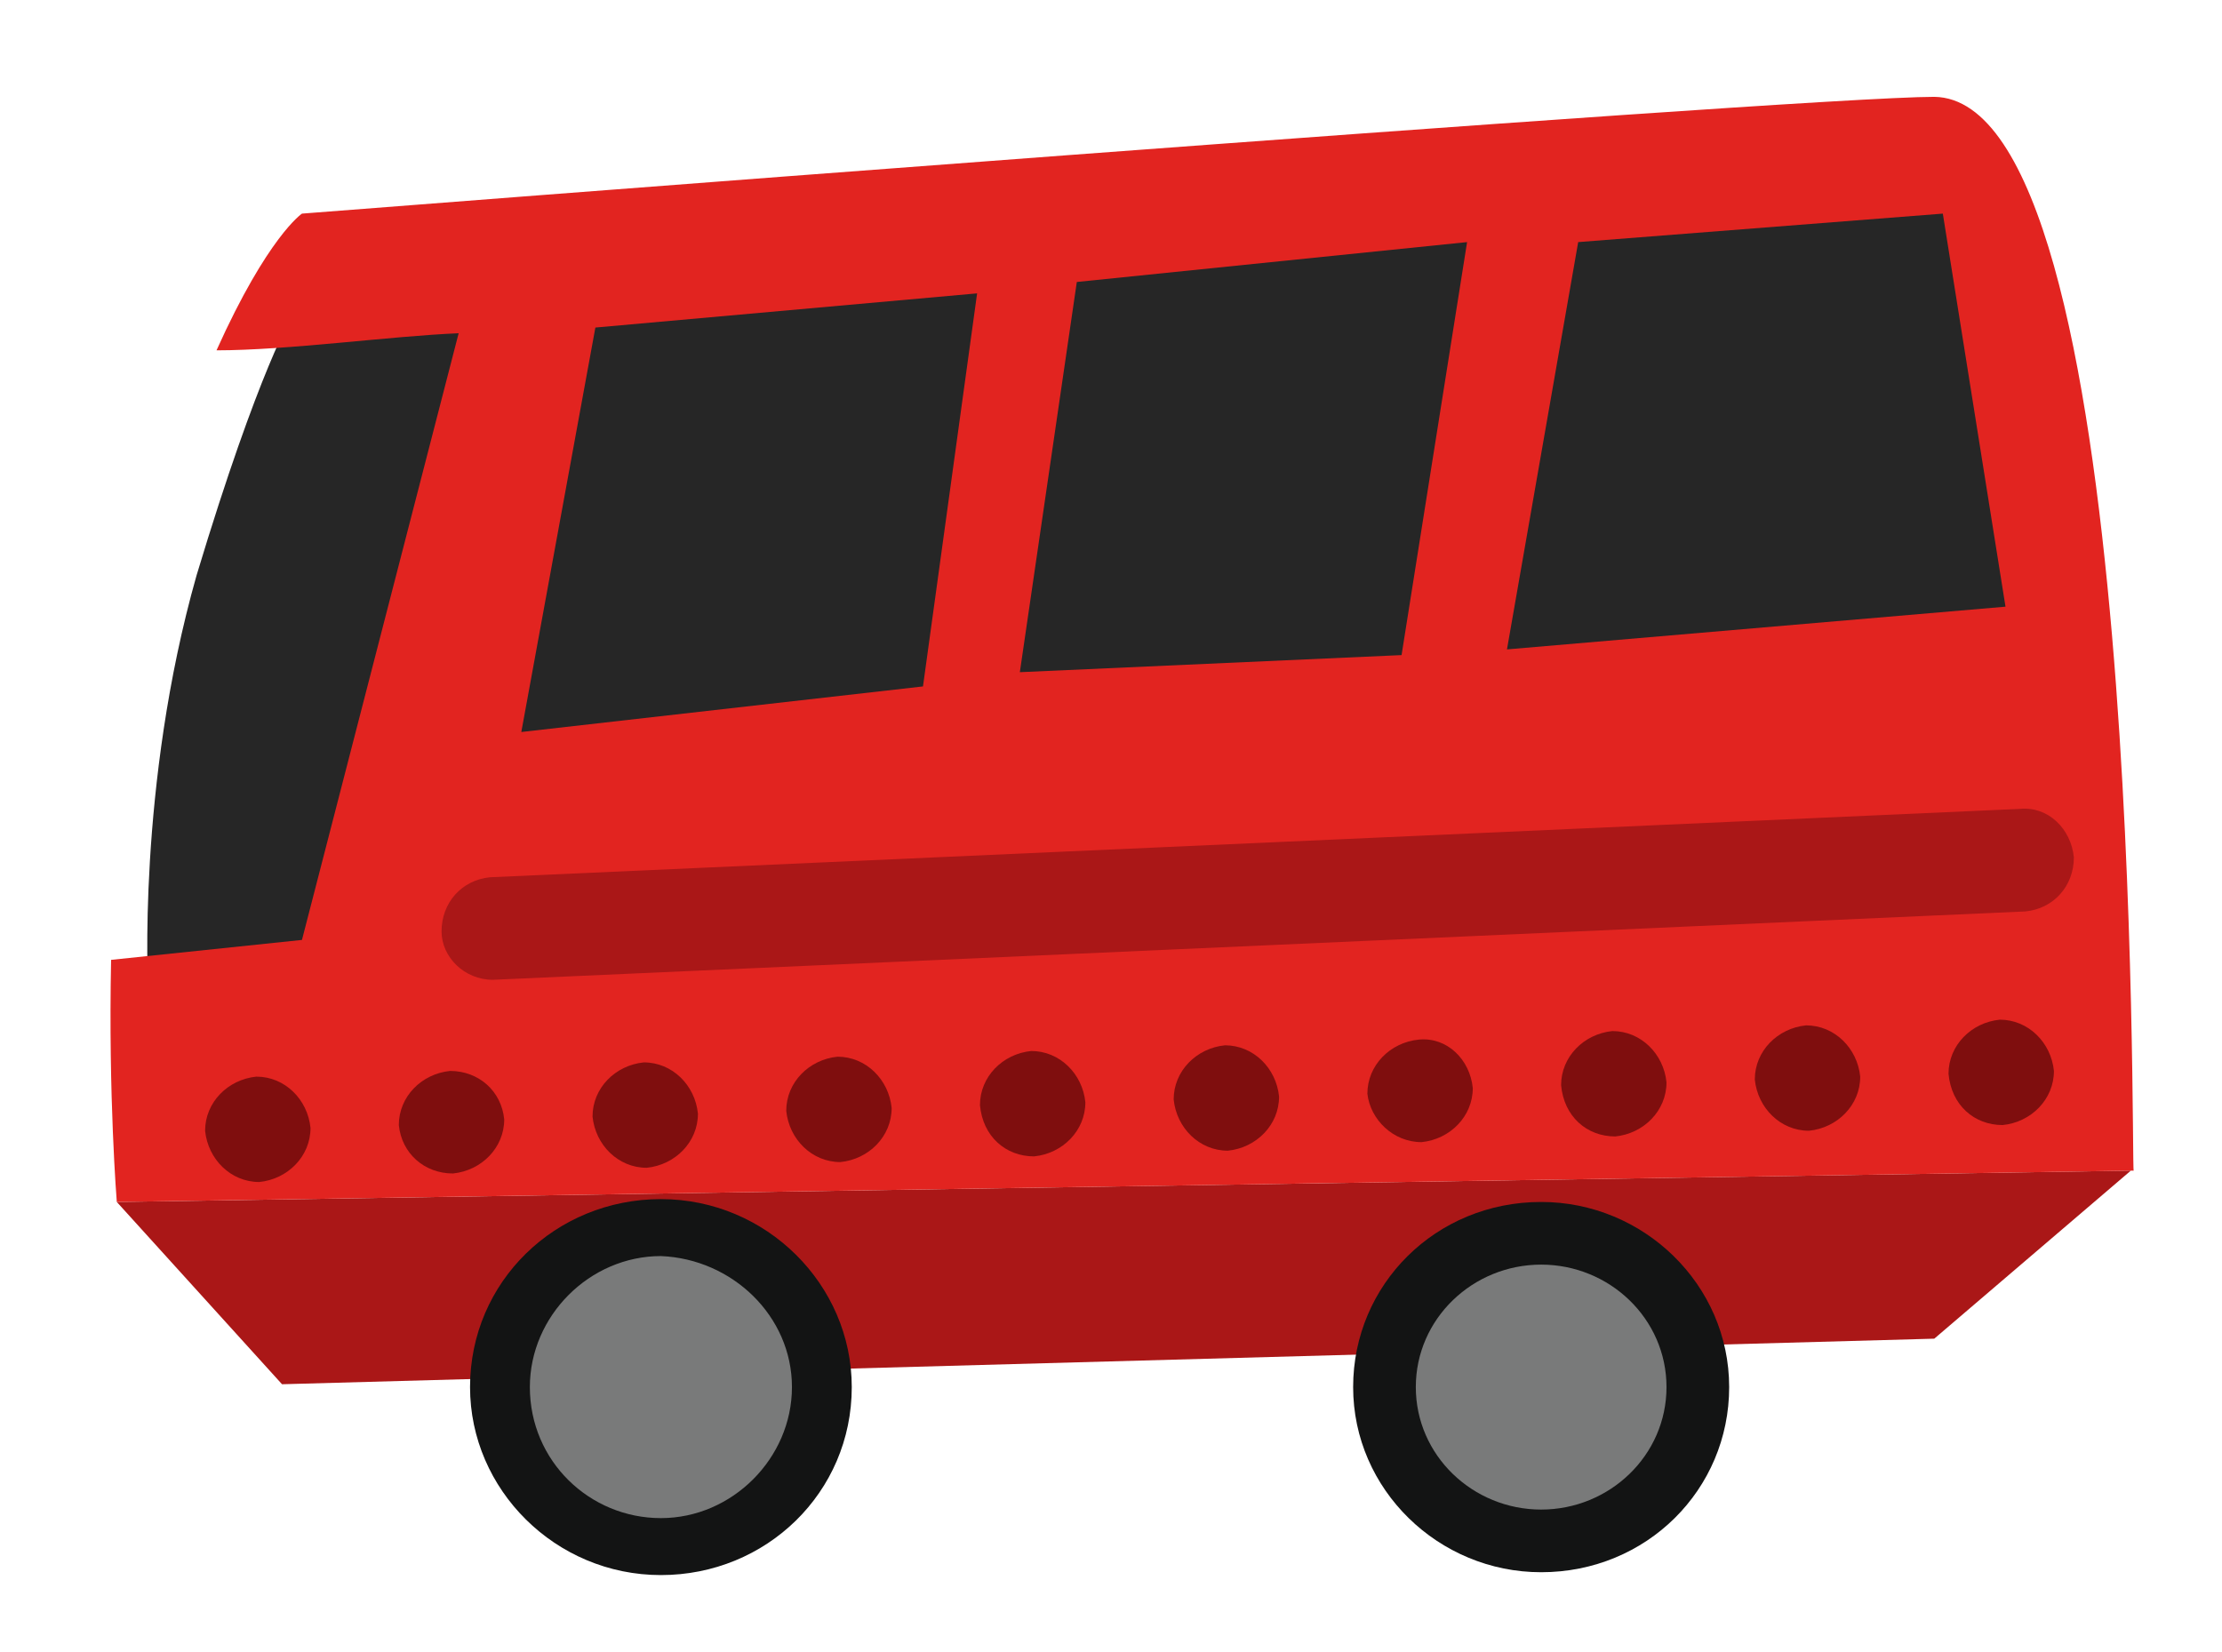
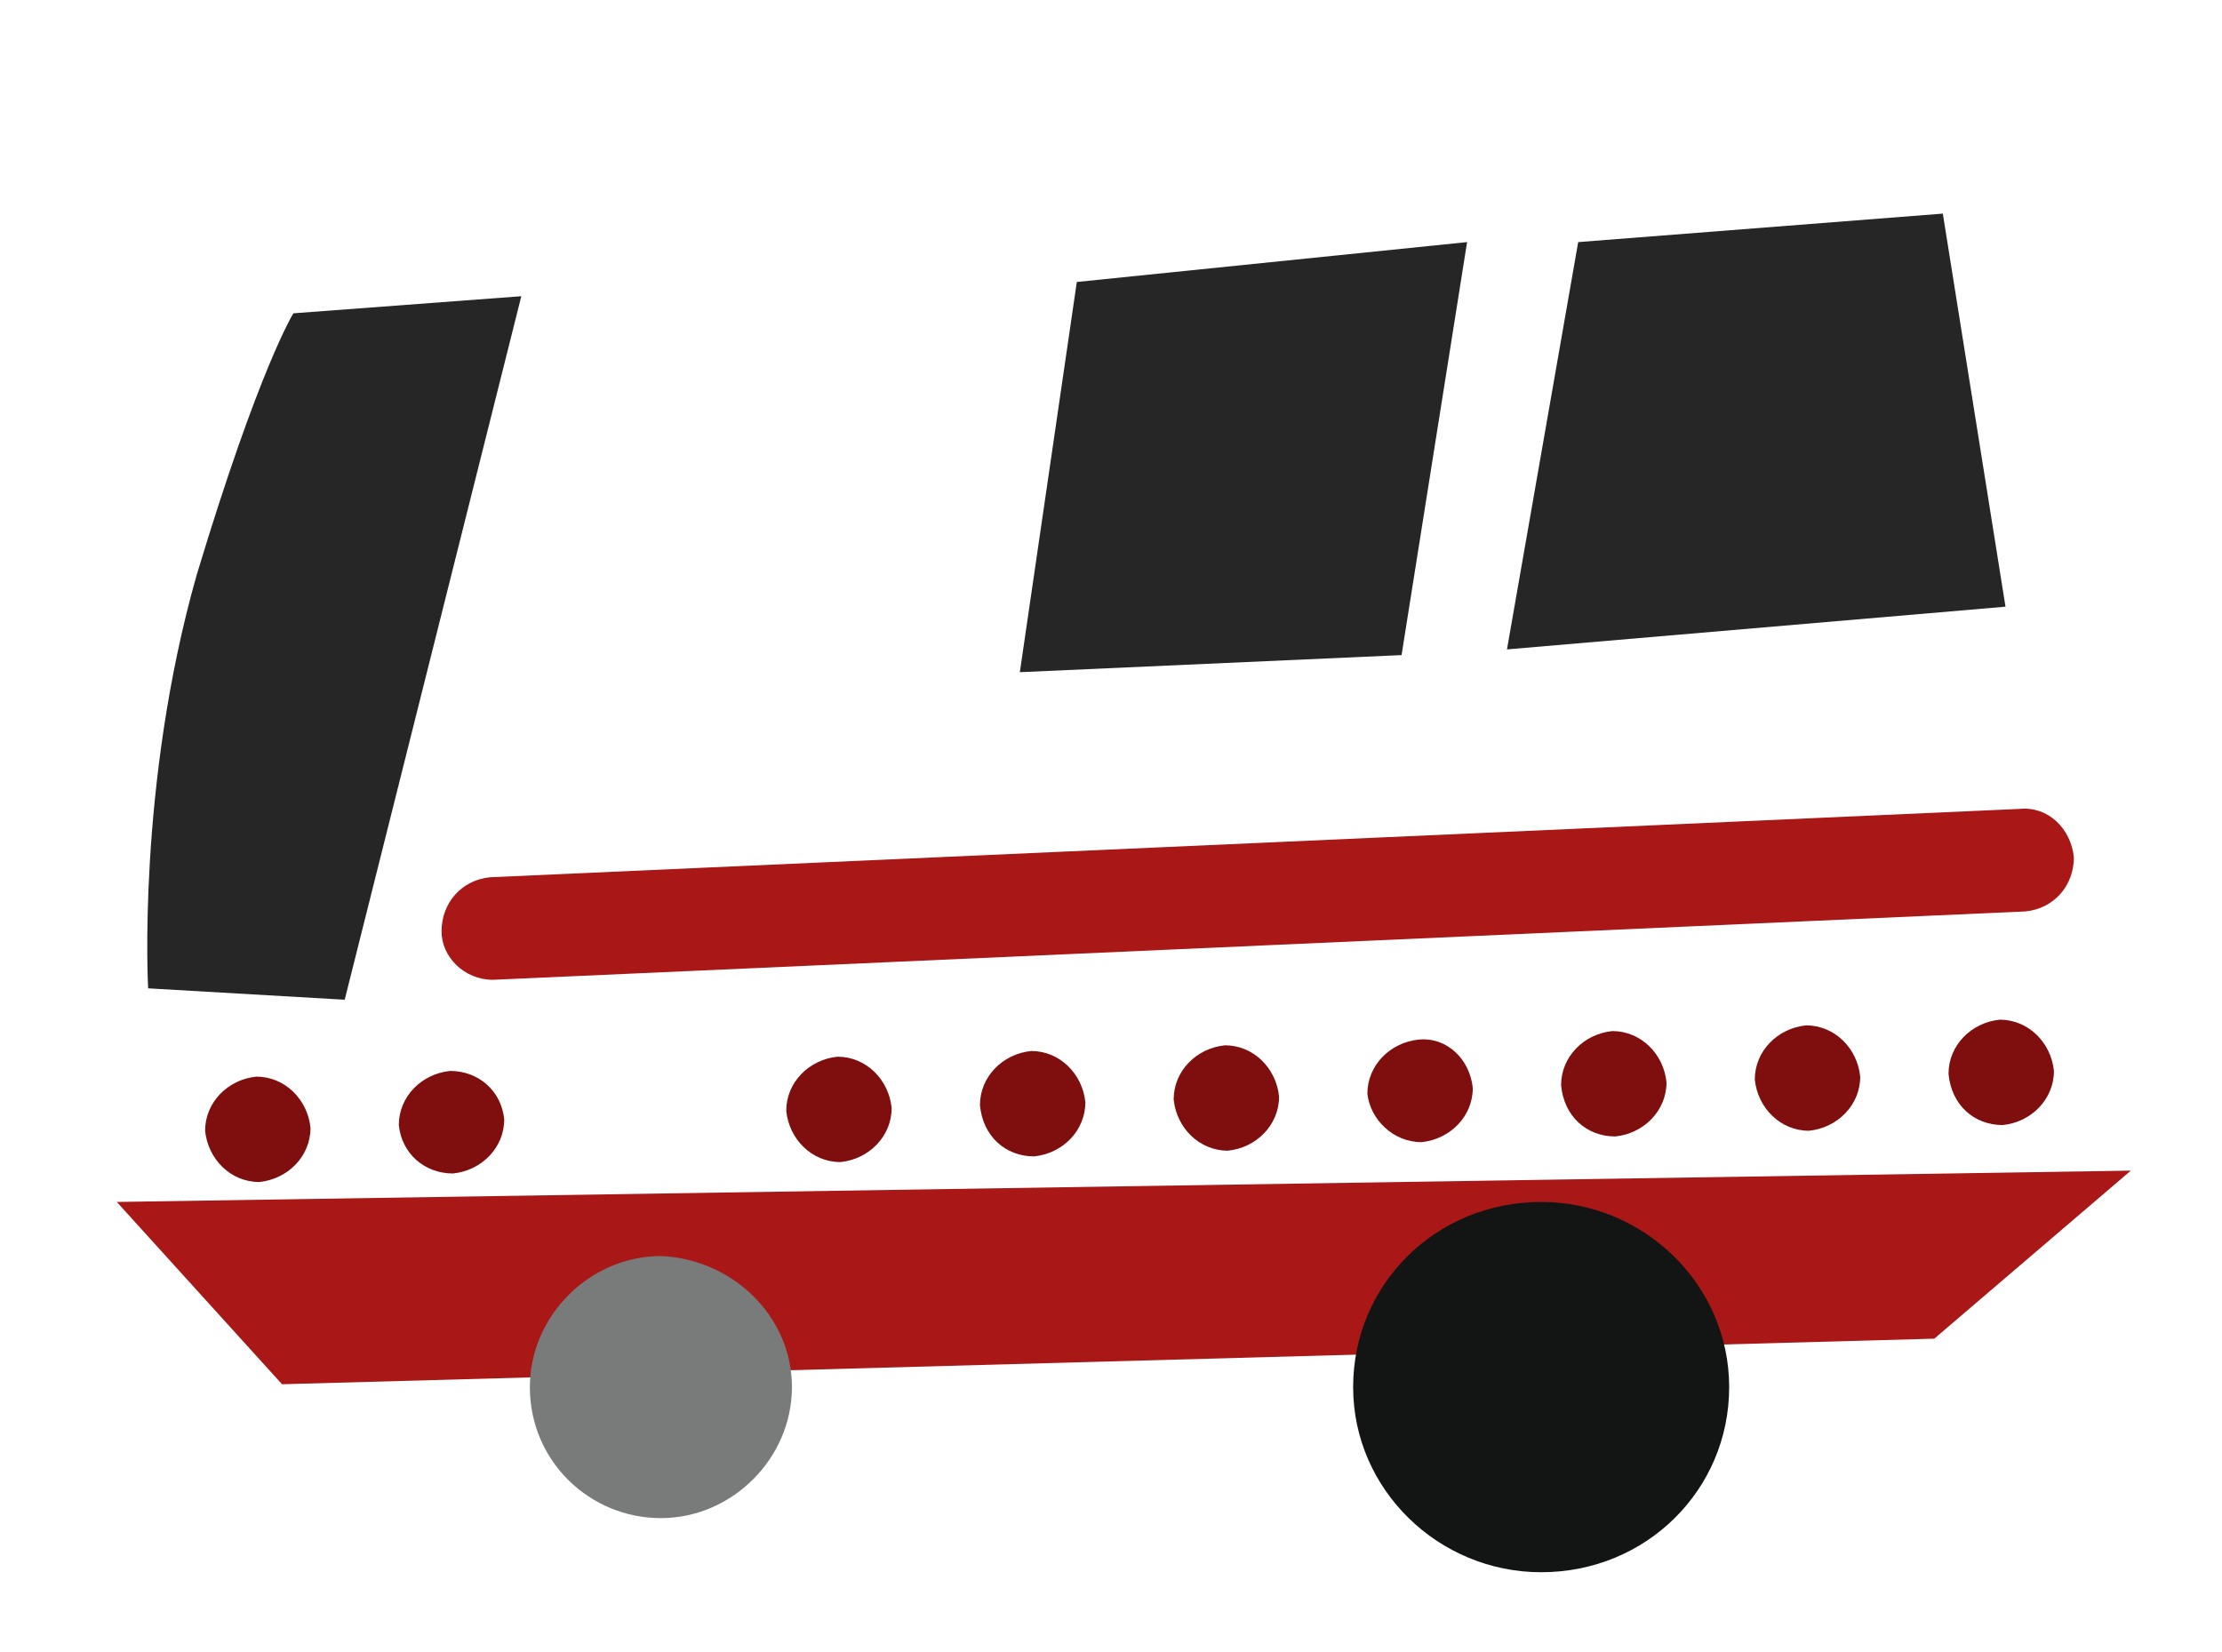
<svg xmlns="http://www.w3.org/2000/svg" version="1.1" id="Layer_1" x="0px" y="0px" viewBox="0 0 78 58" style="enable-background:new 0 0 78 58;" xml:space="preserve">
  <style type="text/css">
	.st0{fill:#AA1717;}
	.st1{fill:#131414;}
	.st2{fill:#797A7A;}
	.st3{fill:#262626;}
	.st4{fill:#E22420;}
	.st5{fill:#7F0E0E;}
</style>
  <g>
    <g>
      <polygon class="st0" points="4.1,42.2 9.9,48.6 67.9,47 74.8,41.1   " />
      <g>
-         <path class="st1" d="M29.9,48.7c0,3.7-3,6.6-6.7,6.6c-3.7,0-6.7-3-6.7-6.6c0-3.7,3-6.6,6.7-6.6C26.9,42.1,29.9,45.1,29.9,48.7z" />
        <path class="st2" d="M27.8,48.7c0,2.5-2.1,4.6-4.6,4.6c-2.5,0-4.6-2-4.6-4.6c0-2.5,2.1-4.6,4.6-4.6     C25.7,44.2,27.8,46.2,27.8,48.7z" />
      </g>
      <g>
        <path class="st1" d="M60.7,48.7c0,3.6-2.9,6.5-6.6,6.5c-3.6,0-6.6-2.9-6.6-6.5c0-3.6,2.9-6.5,6.6-6.5     C57.7,42.2,60.7,45.1,60.7,48.7z" />
-         <path class="st2" d="M58.5,48.7c0,2.4-2,4.3-4.4,4.3c-2.4,0-4.4-1.9-4.4-4.3c0-2.4,2-4.3,4.4-4.3C56.5,44.4,58.5,46.3,58.5,48.7z     " />
      </g>
      <path class="st3" d="M10.3,11c0,0-1.2,1.9-3.4,9.2c-2.1,7.4-1.7,14.5-1.7,14.5l6.9,0.4l6.2-24.7L10.3,11z" />
      <g>
-         <path class="st4" d="M67.9,3.4c-4.8,0-57.3,4.1-57.3,4.1s-1.2,0.8-3,4.8c2.5,0,6.1-0.5,8.5-0.6L10.6,33l-6.7,0.7     c-0.1,4.8,0.2,8.5,0.2,8.5l70.8-1.1C74.8,41.1,75.3,3.5,67.9,3.4z" />
-       </g>
-       <polygon class="st3" points="18.3,25.7 20.9,11.5 34.3,10.3 32.4,24.1   " />
+         </g>
      <polygon class="st3" points="52.9,22.8 55.4,8.5 68.2,7.5 70.4,21.3   " />
      <polygon class="st3" points="51.5,8.5 49.2,23 35.8,23.6 37.8,9.9   " />
      <g>
        <path class="st0" d="M17.3,34.4c-1,0-1.8-0.8-1.8-1.7c0-1,0.7-1.8,1.7-1.9l53.7-2.4c1-0.1,1.8,0.7,1.9,1.7c0,1-0.7,1.8-1.7,1.9     L17.3,34.4C17.3,34.4,17.3,34.4,17.3,34.4z" />
      </g>
    </g>
    <path class="st5" d="M10.9,39.6c0,1-0.8,1.8-1.8,1.9c-1,0-1.8-0.8-1.9-1.8c0-1,0.8-1.8,1.8-1.9C10,37.8,10.8,38.6,10.9,39.6z" />
    <path class="st5" d="M17.7,39.3c0,1-0.8,1.8-1.8,1.9c-1,0-1.8-0.7-1.9-1.7c0-1,0.8-1.8,1.8-1.9C16.8,37.6,17.6,38.3,17.7,39.3z" />
-     <path class="st5" d="M24.5,39.1c0,1-0.8,1.8-1.8,1.9c-1,0-1.8-0.8-1.9-1.8c0-1,0.8-1.8,1.8-1.9C23.6,37.3,24.4,38.1,24.5,39.1z" />
    <path class="st5" d="M31.3,38.9c0,1-0.8,1.8-1.8,1.9c-1,0-1.8-0.8-1.9-1.8c0-1,0.8-1.8,1.8-1.9C30.4,37.1,31.2,37.9,31.3,38.9z" />
    <path class="st5" d="M38.1,38.7c0,1-0.8,1.8-1.8,1.9c-1,0-1.8-0.7-1.9-1.8c0-1,0.8-1.8,1.8-1.9C37.2,36.9,38,37.7,38.1,38.7z" />
    <path class="st5" d="M44.9,38.5c0,1-0.8,1.8-1.8,1.9c-1,0-1.8-0.8-1.9-1.8c0-1,0.8-1.8,1.8-1.9C44,36.7,44.8,37.5,44.9,38.5z" />
    <path class="st5" d="M51.7,38.2c0,1-0.8,1.8-1.8,1.9c-1,0-1.8-0.8-1.9-1.7c0-1,0.8-1.8,1.8-1.9C50.8,36.4,51.6,37.2,51.7,38.2z" />
    <path class="st5" d="M58.5,38c0,1-0.8,1.8-1.8,1.9c-1,0-1.8-0.7-1.9-1.8c0-1,0.8-1.8,1.8-1.9C57.6,36.2,58.4,37,58.5,38z" />
    <path class="st5" d="M65.3,37.8c0,1-0.8,1.8-1.8,1.9c-1,0-1.8-0.8-1.9-1.8c0-1,0.8-1.8,1.8-1.9C64.4,36,65.2,36.8,65.3,37.8z" />
    <path class="st5" d="M72.1,37.6c0,1-0.8,1.8-1.8,1.9c-1,0-1.8-0.7-1.9-1.8c0-1,0.8-1.8,1.8-1.9C71.2,35.8,72,36.6,72.1,37.6z" />
  </g>
</svg>